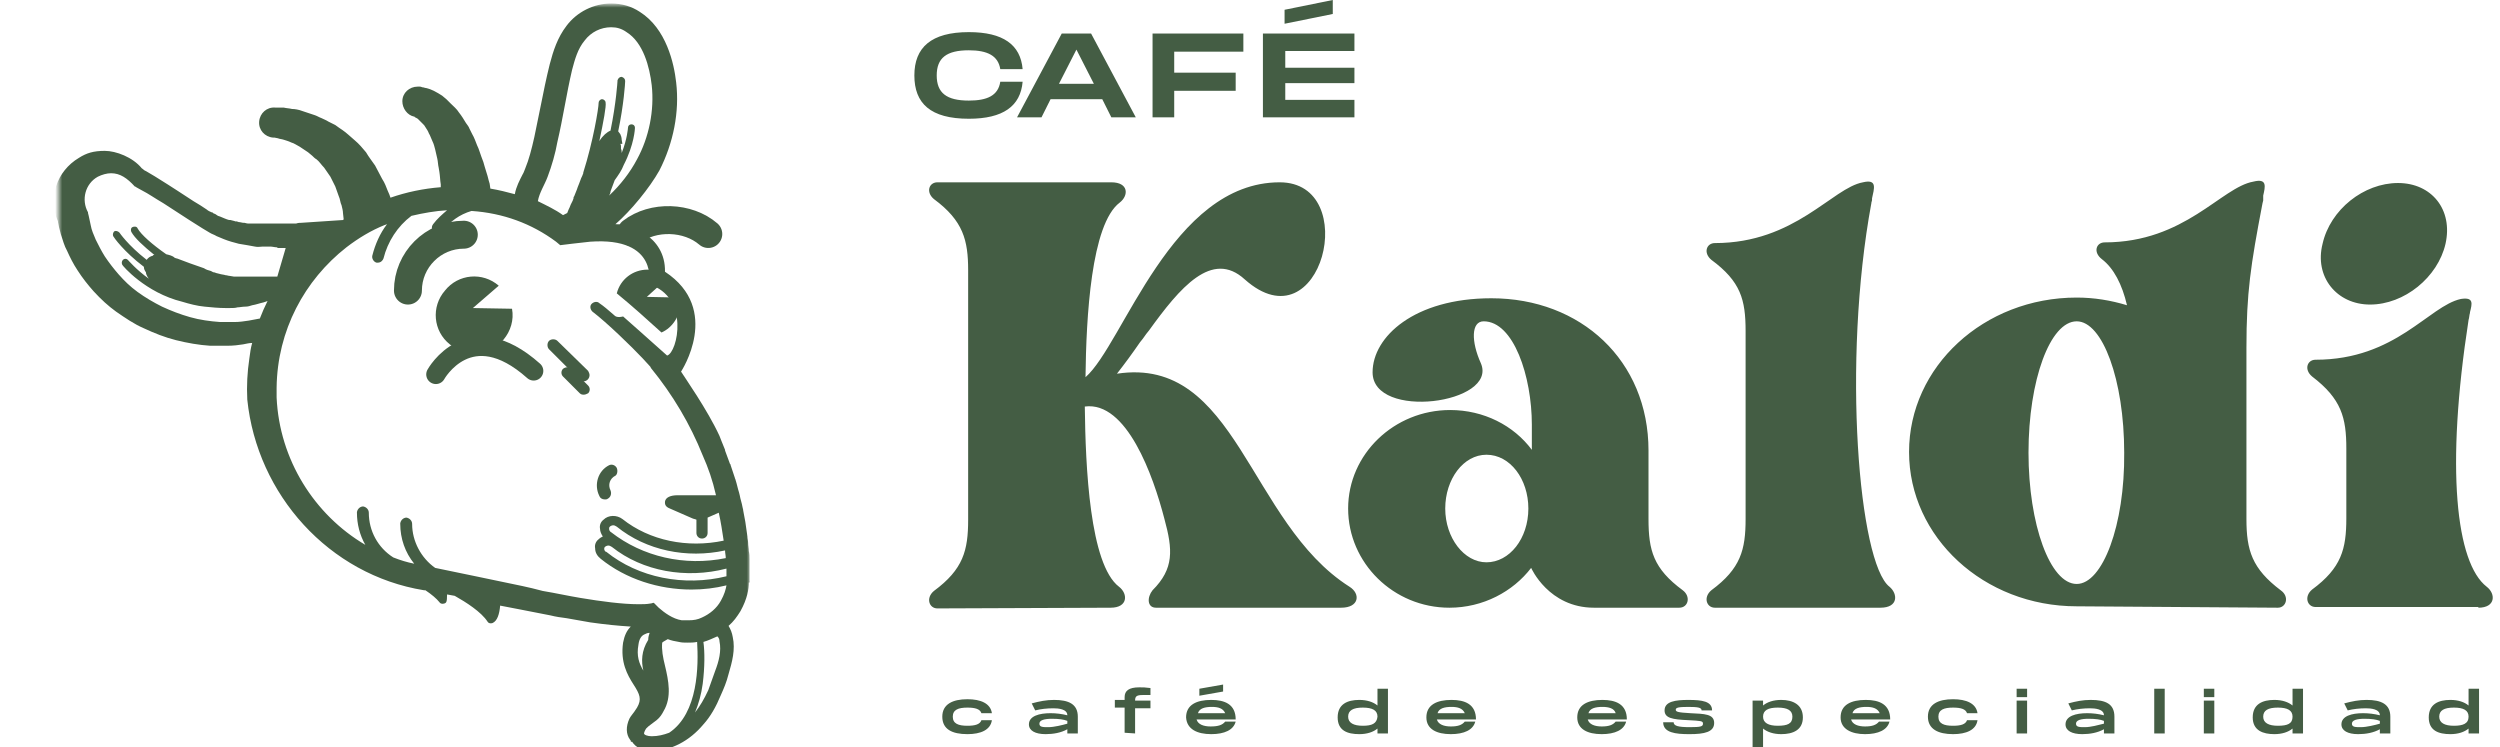
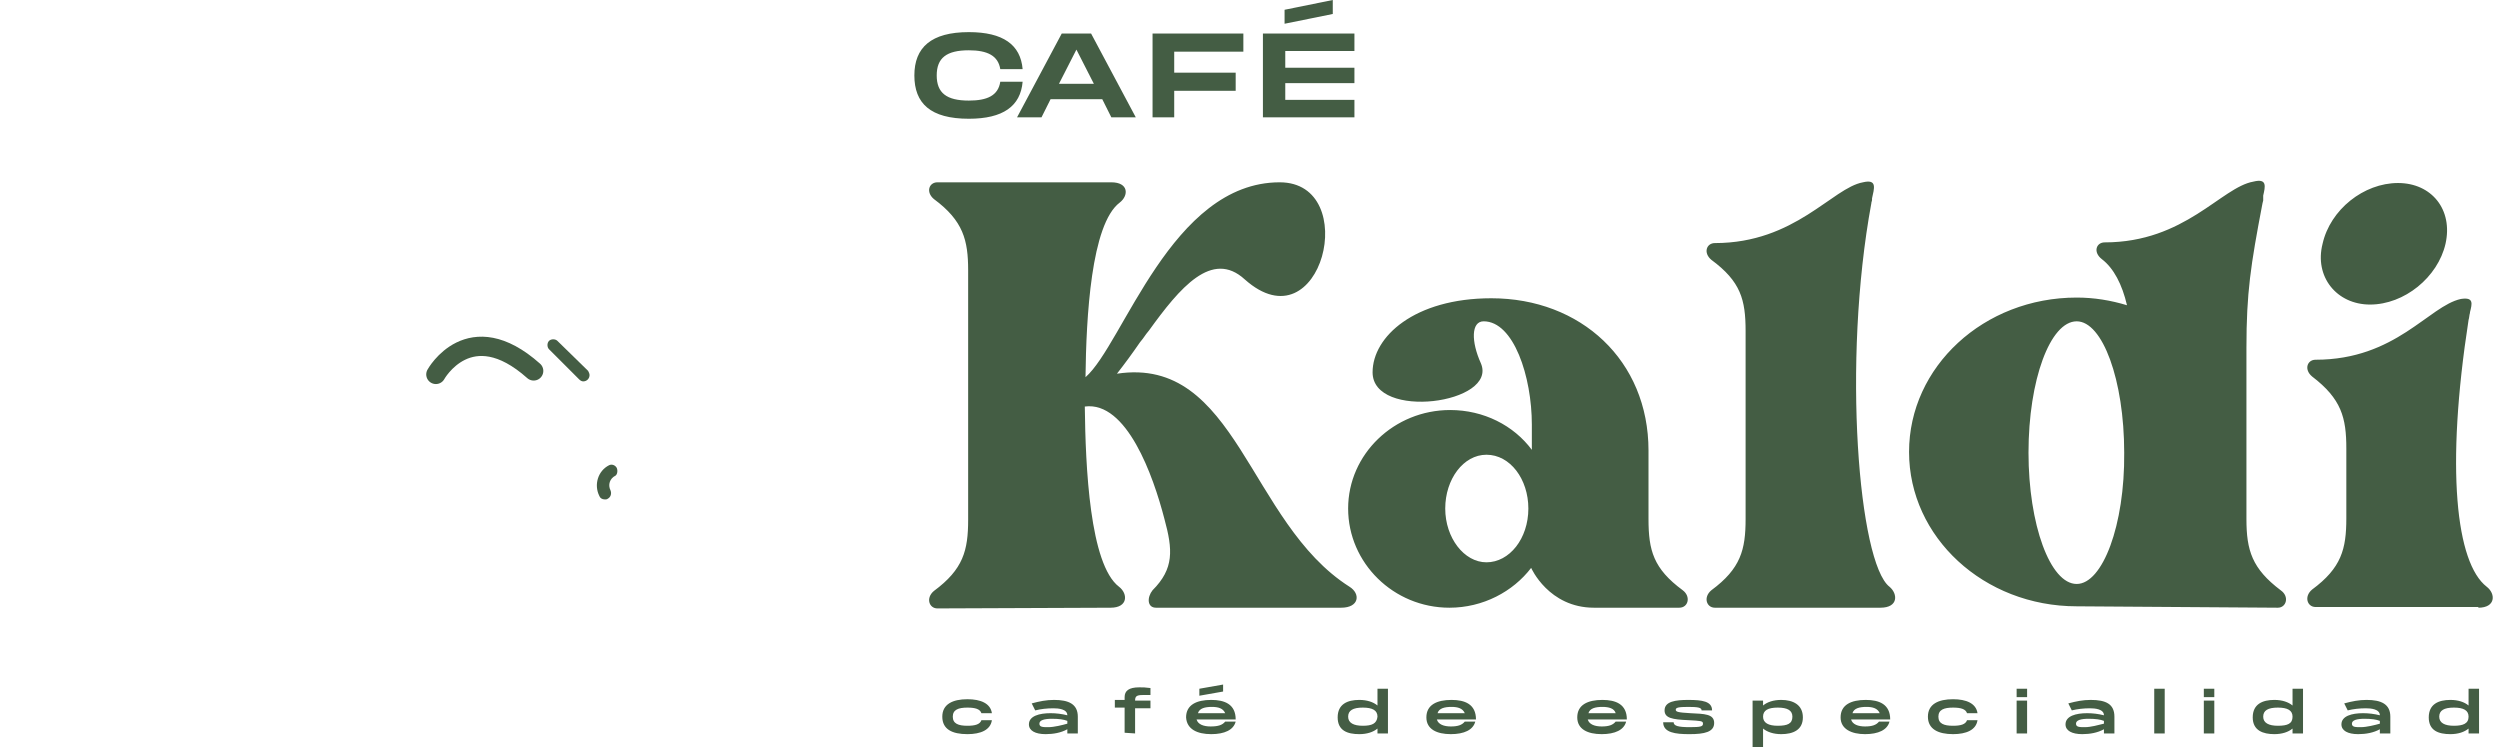
<svg xmlns="http://www.w3.org/2000/svg" version="1.1" id="Capa_1" x="0px" y="0px" width="357.9px" height="107px" viewBox="0 0 357.9 107" style="enable-background:new 0 0 357.9 107;" xml:space="preserve">
  <style type="text/css">
	.st0{fill:#445D44;}
	.st1{filter:url(#Adobe_OpacityMaskFilter);}
	.st2{fill-rule:evenodd;clip-rule:evenodd;fill:#FFFFFF;}
	.st3{mask:url(#ts2f3mmaoc_2_);fill-rule:evenodd;clip-rule:evenodd;fill:#445D44;}
	.st4{fill-rule:evenodd;clip-rule:evenodd;fill:#445D44;}
	.st5{fill:none;stroke:#445D44;stroke-width:2.762;stroke-linecap:round;stroke-linejoin:round;}
	.st6{fill:none;stroke:#445D44;stroke-width:4;stroke-linecap:round;}
</style>
  <g>
    <path class="st0" d="M159,87c2.5,0,2.5-2,1.2-3c-4.2-3.2-4.8-17.2-4.9-25.8c6-0.8,9.8,9.9,11.4,16.1c1.2,4.4,1.4,7.1-1.7,10.2   c-0.8,1-0.8,2.5,0.5,2.5h26.5c2.6,0,2.8-2,1.2-3c-14.5-9.2-16.1-33.1-33.3-30.5c1.1-1.4,2.2-2.9,3.3-4.5l0.4-0.5l0.5-0.7l0.4-0.5   c4.4-6.1,9-11.6,13.7-7.3c11,9.8,16.8-13.9,5-13.9c-15.5,0-22.4,23.2-27.8,27.9c0.1-8.6,0.8-21.9,4.9-25c1.3-1,1.3-2.9-1.2-2.9   h-24.9c-1.2,0-1.7,1.4-0.5,2.4c4.2,3.1,4.9,5.9,4.9,10.2v35.7c0,4.4-0.7,7.1-4.9,10.2c-1.2,1-0.7,2.5,0.5,2.5L159,87L159,87z    M240.4,87c1.3,0,1.7-1.6,0.5-2.5c-4.2-3.1-4.9-5.7-4.9-10.2v-9.8c0-12.9-9.7-21.8-22.5-21.8c-11,0-17,5.5-17,10.6   c0,6.9,18,4.5,15.5-1.3c-1.4-3.1-1.4-6,0.4-6c4.3,0,6.9,7.9,6.9,14.8v3.6c-2.6-3.5-6.9-5.7-11.7-5.7c-8,0-14.6,6.3-14.6,14.1   S199.5,87,207.5,87c4.8,0,9.1-2.3,11.7-5.7c0,0,2.5,5.7,9,5.7H240.4L240.4,87z M212.8,80.5c-3.2,0-5.9-3.5-5.9-7.7s2.6-7.7,5.9-7.7   c3.4,0,6,3.5,6,7.7C218.8,77.1,216.1,80.5,212.8,80.5L212.8,80.5z M269.2,87c2.6,0,2.5-2,1.3-3c-4.4-3.4-6.8-32.1-2.6-54.9   c0-0.2,0.1-0.3,0.1-0.5l0-0.2c0.3-1.4,0.8-2.8-1.3-2.3c-4.4,0.8-9.7,8.7-21.2,8.7c-1.2,0-1.7,1.4-0.5,2.4c4.2,3.1,4.9,5.7,4.9,10.2   v26.9c0,4.4-0.7,7.1-4.9,10.2c-1.2,1-0.7,2.5,0.5,2.5H269.2z M326.1,87c1.2,0,1.7-1.6,0.4-2.5c-4.1-3.1-4.9-5.7-4.9-10.2V49.8   c0-7.9,0.6-11.8,2.3-20.7c0-0.1,0.1-0.3,0.1-0.4l0-0.2l0-0.1l0-0.2l0-0.2c0.3-1.3,0.6-2.5-1.4-2c-4.6,0.8-9.8,8.7-21.3,8.7   c-1.2,0-1.7,1.4-0.4,2.4c1.7,1.3,2.9,3.6,3.6,6.6c-2.3-0.7-4.7-1.1-7.2-1.1c-13.3,0-24,9.9-24,22.1c0,12.2,10.7,22.1,24,22.1   L326.1,87L326.1,87z M297.3,83.6c-3.8,0-6.9-8.5-6.9-18.8c0-10.4,3.1-18.8,6.9-18.8c3.7,0,6.8,8.4,6.8,18.8   C304.2,75.2,301,83.6,297.3,83.6z M339.3,43.6c4.9,0,9.7-3.9,10.8-8.7c1.1-4.9-2-8.7-6.8-8.7c-4.9,0-9.7,3.8-10.8,8.7   C331.3,39.6,334.5,43.6,339.3,43.6z M354.8,87c2.5,0,2.5-2,1.2-3c-4.4-3.4-5.9-16.9-2.6-38.2c0.1-0.3,0.1-0.7,0.2-1l0-0.1   c0.3-1.2,0.6-2.2-1.3-1.9c-4.6,1-9.3,8.7-20.8,8.7c-1.2,0-1.7,1.4-0.5,2.4c4.2,3.2,4.9,5.9,4.9,10.3v10c0,4.4-0.7,7.1-4.9,10.2   c-1.2,1-0.7,2.5,0.5,2.5H354.8L354.8,87z M138.7,17c4.9,0,7.4-1.8,7.7-5.3h-3.2c-0.3,2-1.9,2.7-4.5,2.7c-3.2,0-4.6-1.1-4.6-3.6   c0-2.5,1.4-3.6,4.6-3.6c2.7,0,4.2,0.8,4.5,2.7h3.2c-0.3-3.5-2.8-5.3-7.7-5.3c-5.4,0-7.8,2.2-7.8,6.2C130.9,14.8,133.2,17,138.7,17z    M149.1,16.8l1.3-2.6h7.4l1.3,2.6h3.5l-6.4-12H152l-6.4,12H149.1L149.1,16.8z M156.6,12h-5l2.5-4.9L156.6,12L156.6,12z M168.1,16.8   v-3.8h8.8v-2.6h-8.8V7.4h9.9V4.8H165v12L168.1,16.8L168.1,16.8z M183.9,3.4l6.9-1.4V0l-6.9,1.4V3.4z M193.9,16.8v-2.5H184v-2.4h9.9   V9.7H184V7.3h9.9V4.8h-13.1v12L193.9,16.8L193.9,16.8z M138.5,105.1c1.9,0,3.3-0.6,3.5-2h-1.5c-0.2,0.6-0.9,0.8-2,0.8   c-1.3,0-2.1-0.3-2.1-1.3c0-1,0.8-1.3,2.1-1.3c1.1,0,1.8,0.2,2,0.8h1.5c-0.2-1.4-1.6-2-3.5-2c-2.1,0-3.6,0.7-3.6,2.5   C134.9,104.4,136.3,105.1,138.5,105.1L138.5,105.1z M149.7,105.1c1.1,0,2.2-0.2,3.1-0.7v0.6h1.5v-2.4c0-1.8-1.3-2.4-3.4-2.4   c-1.1,0-2.1,0.2-3.2,0.5l0.5,1c0.8-0.2,1.7-0.3,2.6-0.3c0.7,0,2,0.1,2,1c-0.8-0.2-1.6-0.3-2.4-0.3c-1.6,0-3.1,0.4-3.1,1.6   C147.3,104.6,148.2,105.1,149.7,105.1L149.7,105.1z M150.1,104.1c-0.8,0-1.3,0-1.3-0.5c0-0.5,0.7-0.7,1.8-0.7c1,0,1.7,0.1,2.2,0.3   v0.4C152.1,103.8,150.9,104.1,150.1,104.1L150.1,104.1z M162.5,105v-3.6h2.2v-1.1h-2.2c0-0.6,0.2-0.8,1.1-0.8c0.4,0,0.7,0,1.1,0v-1   c-0.8-0.1-1-0.1-1.6-0.1c-1.5,0-2.1,0.5-2.1,1.4v0.4h-1.4v1.1h1.4v3.6L162.5,105L162.5,105z M171.7,99.6l3.4-0.6V98l-3.4,0.6V99.6   L171.7,99.6z M173.4,105.1c1.9,0,3.2-0.6,3.5-1.8h-1.5c-0.4,0.5-1,0.7-2.1,0.7c-1,0-1.8-0.3-2-1h5.6c0-2.2-1.6-2.8-3.5-2.8   c-2.1,0-3.6,0.7-3.6,2.5C169.9,104.4,171.4,105.1,173.4,105.1L173.4,105.1z M175.4,102.1h-3.9c0.2-0.7,1-0.9,2-0.9   C174.4,101.2,175.1,101.4,175.4,102.1z M194.6,105.1c1.1,0,2-0.3,2.6-0.8v0.7h1.5v-6.4h-1.5v2.4c-0.6-0.5-1.5-0.8-2.6-0.8   c-1.7,0-3.1,0.6-3.1,2.5S192.9,105.1,194.6,105.1z M195.1,103.9c-1.3,0-2.1-0.4-2.1-1.3c0-0.9,0.7-1.3,2.1-1.3s2.1,0.4,2.1,1.3   C197.1,103.6,196.4,103.9,195.1,103.9z M207.7,105.1c1.9,0,3.2-0.6,3.5-1.8h-1.5c-0.4,0.5-1,0.7-2,0.7c-1,0-1.8-0.3-2-1h5.6   c0-2.2-1.6-2.8-3.5-2.8c-2.1,0-3.6,0.7-3.6,2.5C204.2,104.4,205.7,105.1,207.7,105.1L207.7,105.1z M209.7,102.1h-3.9   c0.2-0.7,1-0.9,2-0.9C208.7,101.2,209.4,101.4,209.7,102.1z M229.3,105.1c1.9,0,3.2-0.6,3.5-1.8h-1.5c-0.4,0.5-1,0.7-2,0.7   c-1,0-1.8-0.3-2-1h5.6c0-2.2-1.6-2.8-3.5-2.8c-2.1,0-3.6,0.7-3.6,2.5C225.8,104.4,227.3,105.1,229.3,105.1L229.3,105.1z    M231.3,102.1h-3.9c0.2-0.7,1-0.9,2-0.9C230.3,101.2,231.1,101.4,231.3,102.1z M245.4,103.5c0-1.3-1.4-1.3-3.4-1.4   c-1.8-0.1-2.1-0.2-2.1-0.5c0-0.3,0.4-0.4,1.8-0.4c1.4,0,1.9,0.1,1.9,0.5h1.5c0-1.3-1.4-1.5-3.4-1.5c-1.8,0-3.4,0.2-3.4,1.5   c0,1.1,1.1,1.3,3.4,1.4c1.8,0.1,2.1,0.1,2.1,0.5c0,0.4-0.3,0.5-1.9,0.5c-1.7,0-2.3-0.2-2.3-0.7h-1.5c0,1.5,1.8,1.7,3.7,1.7h0.1   C244,105.1,245.4,104.8,245.4,103.5L245.4,103.5z M252.4,107v-2.7c0.6,0.5,1.5,0.8,2.6,0.8c1.7,0,3.1-0.6,3.1-2.4   c0-1.8-1.4-2.5-3.1-2.5c-1.1,0-2,0.3-2.6,0.8v-0.7h-1.5v6.7L252.4,107L252.4,107z M254.5,103.9c-1.3,0-2.1-0.4-2.1-1.3   c0-0.9,0.7-1.3,2.1-1.3s2.1,0.4,2.1,1.3C256.6,103.6,255.9,103.9,254.5,103.9z M267,105.1c1.9,0,3.2-0.6,3.5-1.8h-1.5   c-0.4,0.5-1,0.7-2,0.7c-1,0-1.8-0.3-2-1h5.6c0-2.2-1.6-2.8-3.5-2.8c-2.1,0-3.6,0.7-3.6,2.5C263.5,104.4,265.1,105.1,267,105.1   L267,105.1z M269.1,102.1h-3.9c0.2-0.7,1-0.9,2-0.9C268.1,101.2,268.8,101.4,269.1,102.1z M279.6,105.1c1.9,0,3.3-0.6,3.5-2h-1.5   c-0.2,0.6-0.9,0.8-2,0.8c-1.3,0-2.1-0.3-2.1-1.3c0-1,0.8-1.3,2.1-1.3c1.1,0,1.8,0.2,2,0.8h1.5c-0.2-1.4-1.6-2-3.5-2   c-2.1,0-3.6,0.7-3.6,2.5C276,104.4,277.5,105.1,279.6,105.1L279.6,105.1z M290.2,99.8v-1.2h-1.5v1.2H290.2z M290.2,105v-4.7h-1.5   v4.7H290.2z M298.1,105.1c1.1,0,2.2-0.2,3.1-0.7v0.6h1.5v-2.4c0-1.8-1.2-2.4-3.4-2.4c-1.1,0-2.1,0.2-3.2,0.5l0.5,1   c0.8-0.2,1.7-0.3,2.6-0.3c0.7,0,2,0.1,2,1c-0.8-0.2-1.6-0.3-2.4-0.3c-1.6,0-3.1,0.4-3.1,1.6C295.7,104.6,296.6,105.1,298.1,105.1   L298.1,105.1z M298.5,104.1c-0.8,0-1.3,0-1.3-0.5c0-0.5,0.7-0.7,1.8-0.7c1,0,1.7,0.1,2.2,0.3v0.4   C300.4,103.8,299.3,104.1,298.5,104.1L298.5,104.1z M309.9,105v-6.4h-1.5v6.4H309.9z M317,99.8v-1.2h-1.5v1.2H317z M317,105v-4.7   h-1.5v4.7H317z M325.6,105.1c1.1,0,2-0.3,2.6-0.8v0.7h1.5v-6.4h-1.5v2.4c-0.6-0.5-1.5-0.8-2.6-0.8c-1.7,0-3.1,0.6-3.1,2.5   S324,105.1,325.6,105.1L325.6,105.1z M326.1,103.9c-1.3,0-2.1-0.4-2.1-1.3c0-0.9,0.7-1.3,2.1-1.3s2.1,0.4,2.1,1.3   C328.2,103.6,327.5,103.9,326.1,103.9L326.1,103.9z M337.6,105.1c1.1,0,2.2-0.2,3.1-0.7v0.6h1.5v-2.4c0-1.8-1.3-2.4-3.4-2.4   c-1.1,0-2.1,0.2-3.2,0.5l0.5,1c0.8-0.2,1.7-0.3,2.6-0.3c0.7,0,2,0.1,2,1c-0.8-0.2-1.6-0.3-2.4-0.3c-1.6,0-3.1,0.4-3.1,1.6   C335.2,104.6,336.1,105.1,337.6,105.1L337.6,105.1z M338,104.1c-0.8,0-1.3,0-1.3-0.5c0-0.5,0.7-0.7,1.8-0.7c1,0,1.7,0.1,2.2,0.3   v0.4C340,103.8,338.8,104.1,338,104.1L338,104.1z M350.8,105.1c1.1,0,2-0.3,2.6-0.8v0.7h1.5v-6.4h-1.5v2.4   c-0.6-0.5-1.5-0.8-2.6-0.8c-1.7,0-3.1,0.6-3.1,2.5S349.1,105.1,350.8,105.1z M351.3,103.9c-1.3,0-2.1-0.4-2.1-1.3   c0-0.9,0.7-1.3,2.1-1.3s2.1,0.4,2.1,1.3C353.4,103.6,352.6,103.9,351.3,103.9z" />
  </g>
  <g transform="translate(70 89)">
    <defs>
      <filter id="Adobe_OpacityMaskFilter" filterUnits="userSpaceOnUse" x="-61.6" y="-88.4" width="99" height="107">
        <feColorMatrix type="matrix" values="1 0 0 0 0  0 1 0 0 0  0 0 1 0 0  0 0 0 1 0" />
      </filter>
    </defs>
    <mask maskUnits="userSpaceOnUse" x="-61.6" y="-88.4" width="99" height="107" id="ts2f3mmaoc_2_">
      <g class="st1">
-         <path id="khknhnj3eb_2_" class="st2" d="M-61.6-88.4h99v107h-99V-88.4z" />
-       </g>
+         </g>
    </mask>
-     <path class="st3" d="M16.8-10c-0.2,0-0.3-0.3-0.3-0.4c0-0.1,0-0.2,0.1-0.3c0.1-0.1,0.3-0.2,0.5-0.2c0.2,0,0.3,0.1,0.5,0.2   C22-7.2,28.2-6.1,34-7.6c0,0.4,0,0.7,0,1.1C27.9-5,21.4-6.3,16.8-10 M33.2-3c-0.6,1.1-1.6,1.9-2.7,2.4c-0.6,0.3-1.2,0.4-1.9,0.4   c-0.2,0-0.4,0-0.6,0c-0.1,0-0.3,0-0.4,0c-1.3-0.2-2.5-1.1-3.3-1.8c-0.3-0.3-0.5-0.5-0.7-0.7c-0.2,0-0.3,0.1-0.5,0.1   c-0.5,0.1-1.1,0.1-1.7,0.1c-2.3,0-5.3-0.4-8.3-0.9c-1.8-0.3-3.6-0.7-5.4-1C6.6-4.7,5.7-4.9,4.8-5.1l-6.7-1.4l-5.8-1.2   c-2-1.4-3.3-3.8-3.3-6.3c0-0.4-0.3-0.8-0.8-0.9c-0.4,0-0.8,0.3-0.9,0.8c0,0,0,0.1,0,0.1c0,2.1,0.7,4.1,2,5.7c-1-0.2-2-0.5-3-0.9   c-2.2-1.4-3.5-3.8-3.5-6.4c0-0.4-0.3-0.8-0.8-0.9c-0.4,0-0.8,0.3-0.9,0.8c0,0,0,0.1,0,0.1c0,1.6,0.4,3.2,1.2,4.6   C-25-15.3-30-23.2-30.4-32.1c0-0.5,0-0.9,0-1.4c0.1-8.2,4-15.4,10-20.1c1.7-1.3,3.5-2.4,5.5-3.2c0.1,0,0.2-0.1,0.3-0.1   c-1,1.3-1.7,2.9-2.1,4.5c-0.1,0.4,0.2,0.9,0.6,1c0.1,0,0.1,0,0.2,0c0.4,0,0.7-0.3,0.8-0.6c0.6-2.4,2-4.6,4-6.1   c1.7-0.4,3.4-0.7,5.1-0.8c-0.7,0.6-1.4,1.2-2,2c-0.3,0.4-0.2,0.9,0.2,1.1c0.1,0.1,0.3,0.2,0.5,0.2c0.3,0,0.5-0.1,0.7-0.3   c1-1.4,2.4-2.4,4.1-2.9c4.5,0.3,8.6,1.8,12.1,4.4c0,0,0.6,0.5,0.6,0.5c0,0,3.2-0.4,4.3-0.5c9.9-0.7,8.4,6.1,8.4,6.1   c5.9,1.8,4.1,9.8,2.6,10.2c-2-1.8-6.3-5.6-6.3-5.6s-0.9,0.3-1.3-0.2c-0.8-0.7-1.5-1.3-2.1-1.7c-0.3-0.3-0.8-0.2-1.1,0.1   s-0.2,0.8,0.1,1.1c0,0,0,0,0,0c2.1,1.6,5.6,5,7.2,6.7c0.4,0.4,0.7,0.8,1.1,1.2l0.1,0.2c3.1,3.8,5.6,8,7.4,12.5   c0.8,1.8,1.4,3.5,1.9,5.7H27c-1,0-1.7,0.3-1.8,0.9c0,0.2-0.1,0.7,0.7,1l3.2,1.4c0.2,0.1,0.4,0.1,0.6,0.2v1.9c0,0.4,0.3,0.8,0.8,0.8   c0.4,0,0.8-0.3,0.8-0.8c0,0,0,0,0-0.1v-2.1l1.6-0.7c0.3,1.3,0.5,2.7,0.7,4c-5.2,1.1-10.6,0-14.5-3.1c-0.8-0.6-2-0.6-2.7,0.1   c-0.4,0.3-0.6,0.8-0.5,1.3c0,0.4,0.2,0.8,0.4,1.1c-0.2,0.1-0.4,0.2-0.6,0.4c-0.4,0.3-0.6,0.8-0.5,1.3c0,0.6,0.3,1.1,0.8,1.5   c3.6,2.9,8.3,4.4,13,4.4c1.7,0,3.4-0.2,5-0.6C33.9-4.6,33.7-3.9,33.2-3 M32.4,7c-0.3,0.9-0.7,1.9-1,2.8c-0.6,1.3-1.2,2.3-1.9,3.2   c0.5-1.2,0.9-2.6,1.1-4.1c0.3-2.4,0.3-4.6,0.1-6c0.7-0.2,1.3-0.5,2-0.8C32.9,2.3,33,2.5,33,2.8C33.3,4.2,32.9,5.7,32.4,7    M25.8,15.9c-0.8,0.3-1.6,0.5-2.5,0.5c-0.6,0-1.1-0.2-1.1-0.4c0-0.1,0.1-0.4,0.3-0.7c0.2-0.2,0.4-0.4,0.7-0.6   c0.3-0.2,0.5-0.4,0.8-0.6c0.5-0.4,0.8-0.9,1-1.3c1.2-2,0.7-4.4,0.2-6.5c-0.3-1.2-0.5-2.3-0.4-3.3c0.2-0.2,0.5-0.3,0.8-0.5   c0.5,0.2,1,0.3,1.6,0.4c0.4,0.1,0.8,0.1,1.2,0.1c0.5,0,0.9,0,1.4-0.1C30,6.2,30,13.1,25.8,15.9 M21.4,3.3c0.1-0.8,0.4-1.3,0.9-1.5   c0.2-0.1,0.4-0.2,0.7-0.2c-0.1,0.3-0.2,0.6-0.2,1c-1,1.6-1,3.1-0.7,4.4C21.5,6,21.1,4.9,21.4,3.3 M-31.2-49.4L-31.2-49.4l-0.2,0   c0,0-0.3,0-0.8,0c-0.1,0-0.3,0-0.5,0l-0.4,0c-0.2,0-0.4,0-0.6,0c-0.1,0-0.3,0-0.4,0c-0.1,0-0.2,0-0.4,0l-0.2,0c-0.2,0-0.4,0-0.6,0   l-0.1,0c-0.1,0-0.3,0-0.5,0l-0.1,0c-0.1,0-0.3,0-0.5,0l-0.6-0.1c-0.2,0-0.4-0.1-0.6-0.1c-0.3-0.1-0.6-0.1-0.9-0.2l-0.4-0.1   c-0.1,0-0.2-0.1-0.3-0.1c-0.2,0-0.3-0.1-0.5-0.2c-0.4-0.1-0.7-0.2-1-0.4l-2-0.7c-0.5-0.2-1.1-0.4-1.6-0.6c-0.2-0.1-0.4-0.1-0.6-0.2   c-0.3-0.3-0.8-0.4-1.2-0.5c-2-1.4-3.6-2.8-4.1-3.7c-0.1-0.3-0.5-0.3-0.7-0.2c0,0,0,0,0,0c-0.3,0.1-0.3,0.5-0.2,0.7   c0.5,0.9,1.7,2,3.3,3.3c-0.1,0-0.2,0-0.2,0.1c-0.4,0.1-0.7,0.3-0.9,0.6c-2.7-2.1-3.9-3.9-3.9-3.9c-0.2-0.2-0.5-0.3-0.7-0.2   s-0.3,0.5-0.2,0.7c0.1,0.2,1.5,2.2,4.4,4.4c0,0.3,0.1,0.5,0.3,0.8l0,0.1c0,0.1,0.1,0.3,0.2,0.5c0.1,0.1,0.1,0.2,0.2,0.3   c-1.8-1.3-2.9-2.6-3-2.7c-0.2-0.2-0.5-0.2-0.7,0c-0.2,0.2-0.2,0.5-0.1,0.7c0,0.1,3.3,4,8.6,5.3c1,0.3,2.1,0.6,3.2,0.7   c1,0.1,2,0.2,3,0.2c0.2,0,0.4,0,0.6,0c0.4,0,0.8,0,1.1-0.1c0.3,0,0.7-0.1,1.1-0.1c0.4,0,0.7-0.1,1-0.2c0.6-0.1,1.1-0.3,1.6-0.4   l0.3-0.1c0.1,0,0.2-0.1,0.3-0.1c-0.4,0.8-0.8,1.7-1.1,2.5c-0.5,0.1-1,0.2-1.6,0.3c-0.7,0.1-1.3,0.2-2,0.2c-0.3,0-0.7,0-1,0   c-0.4,0-0.7,0-1.1,0c-1.4-0.1-2.9-0.3-4.3-0.7c-1.4-0.4-2.7-0.9-4-1.5c-1.2-0.6-2.4-1.3-3.5-2.1c-1.1-0.8-1.9-1.6-2.7-2.5   c-0.7-0.8-1.4-1.7-2-2.6c-0.5-0.8-0.9-1.6-1.3-2.4c-0.3-0.7-0.6-1.4-0.7-2c-0.1-0.5-0.2-0.9-0.3-1.4l-0.1-0.4c0-0.1,0-0.1,0-0.1   c-1-1.8-0.4-4.1,1.4-5.1c0.6-0.3,1.3-0.5,1.9-0.5c1.3,0,2.3,0.7,3.4,1.9c0,0-0.1,0,0,0c0,0,0.1,0,0.2,0.1c0.2,0.1,0.5,0.3,0.9,0.5   c0.8,0.4,1.8,1.1,3,1.8c1.1,0.7,2.3,1.5,3.7,2.4c0.6,0.4,1.3,0.8,1.9,1.2c0.3,0.2,0.7,0.4,1,0.6c0.3,0.2,0.7,0.3,1,0.5   c0.7,0.3,1.4,0.6,2.1,0.8c0.4,0.1,0.7,0.2,1.1,0.3l0.6,0.1l0.6,0.1c0.4,0.1,0.7,0.1,1.1,0.2c0.4,0.1,0.8,0,1.1,0c0.3,0,86.3,0,1,0   h0.1c0.3,0,0.6,0.1,0.9,0.1c0.1,0,0.1,0.1,0.2,0.1c0.4,0,0.8,0,1.1,0l-1.2,4.1C-30.9-49.4-31.1-49.4-31.2-49.4 M8.4-63.7   c0.6-1.6,1.1-3.3,1.4-5c0.8-3.4,1.3-6.9,2.1-10.3c0.4-1.5,0.8-3,1.8-4.2c0.9-1.2,2.3-1.9,3.8-1.9c0.8,0,1.5,0.2,2.2,0.7   c2.4,1.5,3.3,5,3.6,7.6c0.4,3.6-0.4,7.5-2.1,10.6c-1,1.9-2.4,3.7-4,5.2c0.1-0.2,0.2-0.4,0.2-0.5l0-0.1c0.2-0.5,0.4-1.1,0.6-1.6   c0.5-0.7,1-1.4,1.3-2.2c1.5-2.9,1.6-5.2,1.6-5.3c0-0.3-0.2-0.5-0.5-0.5c0,0,0,0,0,0c-0.3,0-0.5,0.2-0.5,0.5c0,0-0.1,1.6-0.9,3.6   c0-0.2,0-0.4-0.1-0.6c0-0.1,0-0.2,0-0.3c0-0.1,0-0.3-0.1-0.4l0.3,0l-0.1-0.6c0-0.3-0.1-0.6-0.2-0.8c-0.1-0.1-0.2-0.3-0.3-0.4   c0.8-3.8,1-6.9,1-7.2c0-0.3-0.2-0.5-0.5-0.6c-0.3,0-0.5,0.2-0.6,0.5c0,0,0,0,0,0.1c0,0.1-0.2,3.2-1,7.1c-0.5,0.2-1.1,0.7-1.6,1.5   c0.6-2.8,1-5,0.9-5.5c0-0.3-0.3-0.5-0.5-0.5c-0.3,0-0.5,0.3-0.5,0.5c0,0.8-0.8,5.6-2.2,10l0,0.1c-0.1,0.3-0.2,0.5-0.3,0.7   c-0.1,0.3-0.2,0.5-0.3,0.8c-0.1,0.2-0.1,0.3-0.2,0.5l-0.1,0.3c-0.1,0.3-0.3,0.7-0.4,1c-0.1,0.1-0.1,0.2-0.1,0.3   c0,0.1-0.1,0.2-0.1,0.3l-0.3,0.6c-0.1,0.3-0.2,0.5-0.3,0.7c-0.1,0.2-0.1,0.3-0.2,0.5c-0.2,0.1-0.4,0.2-0.6,0.3   c-1.1-0.8-2.4-1.4-3.6-2C7.2-61.4,8-62.6,8.4-63.7 M33.8-10.2c0,0.4,0.1,0.7,0.1,1.1C28-7.9,22-9.3,17.5-12.8l0,0   c-0.2-0.1-0.3-0.3-0.3-0.5c0-0.1,0-0.2,0.1-0.3c0.1-0.1,0.3-0.2,0.5-0.2c0.2,0,0.3,0.1,0.5,0.2C22.5-10.2,28.3-9,33.8-10.2    M37.3-5.8L37.3-5.8c0-0.7,0-1.5,0-2.2c0-0.3,0-0.6,0-0.9c0-0.4,0-0.8-0.1-1.2c0-0.4-0.1-0.8-0.1-1.2c0-0.3-0.1-0.6-0.1-0.9   c-0.1-0.5-0.1-0.9-0.2-1.4c0-0.2-0.1-0.5-0.1-0.7c-0.1-0.5-0.2-1-0.3-1.6c0-0.2-0.1-0.4-0.1-0.5c-0.1-0.6-0.3-1.1-0.4-1.7   c0-0.1-0.1-0.3-0.1-0.4c-0.2-0.6-0.3-1.2-0.5-1.8c0-0.1-0.1-0.2-0.1-0.3c-0.2-0.6-0.4-1.2-0.6-1.8c0-0.1,0-0.1-0.1-0.2   c-0.2-0.6-0.5-1.3-0.7-1.9c0,0,0-0.1,0-0.1c-0.3-0.7-0.8-2-0.8-2c-1.7-3.7-5-8.4-5.5-9.2c0,0,5.9-8.9-2.3-14.3   c0.1-5.2-5.2-6.9-7.1-6.8c2.2-1.9,4.9-5.2,6.3-7.7c2-3.9,2.9-8.4,2.4-12.6c-0.3-2.7-1.4-7.7-5.2-10.1c-1.2-0.8-2.6-1.2-4.1-1.2   c-2.5,0-4.9,1.2-6.4,3.2c-1.3,1.7-1.9,3.6-2.4,5.5c-0.5,2-0.9,4-1.3,6c-0.3,1.5-0.6,2.9-0.9,4.4c-0.4,1.8-0.8,3.3-1.3,4.5   C5.1-64.7,5-64.3,4.8-64c-0.4,0.8-0.9,1.7-1.1,2.8c-1.1-0.3-2.3-0.6-3.5-0.8l-0.1-0.7C0-63-0.1-63.4-0.2-63.8l-0.4-1.3l-0.2-0.7   c-0.1-0.3-0.2-0.5-0.3-0.8c-0.2-0.5-0.3-1-0.6-1.6c-0.2-0.5-0.4-1.1-0.7-1.6l-0.4-0.8c-0.1-0.3-0.3-0.5-0.5-0.8   c-0.3-0.5-0.6-1-1-1.5c-0.3-0.5-0.8-0.9-1.2-1.3c-0.2-0.2-0.4-0.4-0.6-0.6c-0.2-0.2-0.4-0.3-0.6-0.5C-7-75.5-7.5-75.8-7.9-76   c-0.4-0.2-0.7-0.3-1.1-0.4c-0.2,0-0.3-0.1-0.5-0.1c-0.1,0-0.2-0.1-0.4-0.1c-0.1,0-0.2,0-0.3,0l0,0c-1.2,0-2.2,0.9-2.2,2.1   c0,1,0.7,2,1.7,2.2l0,0l0,0c0,0,0,0,0,0c0,0,0,0,0,0c0,0,0.1,0,0.1,0.1c0.1,0,0.2,0.1,0.4,0.2c0.1,0.1,0.3,0.3,0.5,0.5   c0.1,0.1,0.2,0.2,0.3,0.3c0.1,0.1,0.2,0.2,0.3,0.4c0.2,0.3,0.4,0.6,0.5,0.9c0.2,0.3,0.3,0.7,0.5,1.1c0.2,0.4,0.3,0.8,0.4,1.2   c0.1,0.4,0.2,0.9,0.3,1.3c0.1,0.4,0.1,0.9,0.2,1.3l0.1,0.6c0.1,0.6,0.1,1.2,0.2,1.8c0,0.1,0,0.3,0,0.4c-2.5,0.2-4.9,0.7-7.2,1.5   c-0.1-0.3-0.2-0.6-0.4-1c-0.2-0.5-0.4-1.1-0.8-1.7l-1-1.9c-0.4-0.6-0.9-1.2-1.3-1.9c-0.5-0.6-1-1.2-1.6-1.7   c-0.6-0.5-1.2-1.1-1.8-1.5c-0.3-0.2-0.6-0.4-1-0.7l-1-0.5c-0.3-0.2-0.6-0.3-1-0.5c-0.3-0.1-0.6-0.3-0.9-0.4   c-0.6-0.2-1.2-0.4-1.8-0.6c-0.5-0.2-1.1-0.3-1.5-0.3c-0.4-0.1-0.8-0.1-1.2-0.2c-0.2,0-0.3,0-0.5,0l-0.4,0c-0.2,0-0.3,0-0.3,0   c-1.2-0.1-2.2,0.8-2.3,2c-0.1,1.2,0.8,2.2,2,2.3l0,0c0,0,0.1,0,0.2,0l0.5,0.1c0.2,0.1,0.5,0.1,0.8,0.2c0.3,0.1,0.7,0.2,1.1,0.4   c0.4,0.1,0.8,0.4,1.2,0.6c0.2,0.1,0.4,0.3,0.6,0.4c0.2,0.1,0.4,0.3,0.6,0.4l0.6,0.5c0.2,0.2,0.4,0.4,0.6,0.5   c0.4,0.3,0.7,0.8,1.1,1.2c0.3,0.4,0.6,0.9,0.9,1.3l0.7,1.4l0.5,1.4c0.2,0.4,0.2,0.9,0.4,1.3c0.1,0.4,0.2,0.8,0.2,1.1l0.1,0.9   l-0.1,0.1l-6,0.4c-0.2,0-0.4,0-0.7,0.1l-0.1,0l-0.1,0c-0.1,0-0.4,0-0.7,0c-0.2,0-0.5,0-0.8,0l-0.1,0l-0.1,0c-0.2,0-0.5,0-0.9,0   c-0.3,0-0.6,0-0.9,0h-0.1c-0.1,0-0.3,0-0.4,0c-0.2,0-0.3,0-0.5,0l-0.1,0l-0.1,0h0c-0.2,0-0.5,0-0.7,0l0,0l0,0c-0.1,0-0.2,0-0.3,0   c-0.2,0-0.4,0-0.5,0l-0.1,0l-0.1,0l-0.3,0c-0.2,0-0.4-0.1-0.5-0.1l-0.1,0l-0.1,0l-0.5-0.1l-0.1,0l-0.3-0.1l-0.1,0l-0.1,0   c-0.2-0.1-0.4-0.1-0.7-0.2l-0.1,0l-0.1,0c-0.4-0.1-0.8-0.3-1.3-0.5l-0.3-0.1c-0.1-0.1-0.2-0.1-0.3-0.2c-0.1-0.1-0.3-0.1-0.4-0.2   l-0.1-0.1l-0.1,0c-0.2-0.1-0.5-0.2-0.7-0.4c-0.6-0.4-1.2-0.8-1.9-1.2l-2.3-1.5l-1.4-0.9l0,0l0,0c-1.4-0.9-2.4-1.5-3.1-1.9   c-0.3-0.1-0.4-0.3-0.6-0.4c-1.3-1.6-3.7-2.5-5.3-2.5c-1.6,0-2.6,0.3-3.7,1c-3.2,1.9-4.5,5.8-3,9.1l0,0.1c0.1,0.5,0.2,1,0.4,1.7   c0.3,0.9,0.5,1.7,0.9,2.4c0.4,0.9,0.9,1.9,1.5,2.8c0.7,1.1,1.5,2.1,2.3,3l0,0l0,0c1.1,1.2,2.1,2.1,3.2,2.9c1.3,0.9,2.6,1.8,4,2.4   c1.5,0.7,3,1.3,4.6,1.7c1.6,0.4,3.3,0.7,4.9,0.8l0,0l0,0c0.5,0,0.9,0,1.2,0c0.4,0,0.8,0,1.2,0c0.9,0,1.7-0.1,2.3-0.2   c0.5-0.1,0.9-0.2,1.3-0.2c-0.2,0.7-0.3,1.4-0.4,2.2c-0.3,2-0.4,3.9-0.3,5.9C-33.2-18.2-22.9-6.7-9.3-4.5l0.2,0   c0.9,0.6,1.6,1.2,2,1.7c0.1,0.2,0.4,0.3,0.7,0.2C-6.1-2.7-6-2.8-6-3.9l1.1,0.2C-3.3-2.8-1.1-1.4-0.2,0c0.1,0.2,0.4,0.3,0.7,0.2   c0.7-0.3,1-1.3,1.1-2.5l2.6,0.5c1.5,0.3,3,0.6,4.6,0.9c0.8,0.2,1.5,0.3,2.3,0.4c1.1,0.2,2.3,0.4,3.4,0.6c2.1,0.3,4.1,0.5,5.8,0.6   C19.7,1.3,19.4,2,19.2,3c-0.4,2.8,0.6,4.6,1.5,6c0.9,1.4,1.2,2.1,0.5,3.3c-0.1,0.2-0.3,0.4-0.4,0.6c-0.2,0.3-0.5,0.6-0.7,1   c-0.5,1.1-0.5,2.2,0.1,3c0.1,0.1,0.1,0.1,0.1,0.2c0,0.1,0.1,0.1,0.2,0.1c0.5,0.8,1.5,1.3,2.8,1.3h0c2.7,0,5.4-1.4,7.4-3.8   c1-1.1,1.8-2.5,2.5-4.2c0.4-0.9,0.8-1.8,1.1-3c0.5-1.7,1-3.5,0.6-5.3c-0.1-0.6-0.3-1.1-0.6-1.6c0.7-0.6,1.2-1.3,1.7-2.1l0,0l0,0   l0,0l0,0c1-1.8,1.2-3.2,1.2-4.1C37.4-5.6,37.3-5.7,37.3-5.8" />
  </g>
  <path class="st4" d="M88.3,67c-0.2-0.4-0.7-0.6-1.1-0.4c0,0,0,0,0,0c-1.6,0.8-2.2,2.8-1.4,4.4c0.1,0.3,0.4,0.5,0.8,0.5  c0.1,0,0.3,0,0.4-0.1c0.4-0.2,0.6-0.7,0.4-1.2c-0.4-0.8-0.1-1.7,0.7-2.1C88.3,68,88.5,67.5,88.3,67 M79.8,48.8  c-0.3-0.3-0.9-0.3-1.2,0c-0.3,0.3-0.3,0.9,0,1.2l4.3,4.3c0.2,0.2,0.4,0.3,0.6,0.3c0.5,0,0.9-0.4,0.9-0.9c0-0.2-0.1-0.4-0.2-0.6  L79.8,48.8L79.8,48.8z" />
-   <path class="st4" d="M81.8,52.8c-0.3-0.3-0.8-0.3-1.2,0c-0.3,0.3-0.3,0.8,0,1.1c0,0,0,0,0,0l2.4,2.4c0.2,0.2,0.4,0.2,0.6,0.2  c0.2,0,0.4-0.1,0.6-0.2c0.3-0.3,0.3-0.8,0-1.1c0,0,0,0,0,0L81.8,52.8L81.8,52.8z" />
  <path class="st5" d="M62.4,53.6c0,0,4.8-8.7,14-0.5" />
-   <path class="st6" d="M66.4,33.6c-4.4,0-8,3.6-8,8 M90.4,33.2c3.1-2.4,8.1-2.2,11,0.3" />
-   <path class="st4" d="M67.7,44.1l3.7-3.2c-2.3-2-5.8-1.7-7.7,0.7c-2,2.3-1.7,5.8,0.7,7.7c2.3,2,5.8,1.7,7.7-0.7  c1-1.2,1.5-2.8,1.2-4.4C73.3,44.2,67.7,44.1,67.7,44.1z M94.7,47.6c1.6-0.7,2.7-2.4,2.7-4.3c0-0.2,0-0.5-0.1-0.7l-4.7-0.1l3.1-2.8  c-0.8-0.7-1.9-1.1-3-1.1c-2.1,0-3.9,1.4-4.4,3.4C90.5,43.8,92.6,45.7,94.7,47.6" />
</svg>